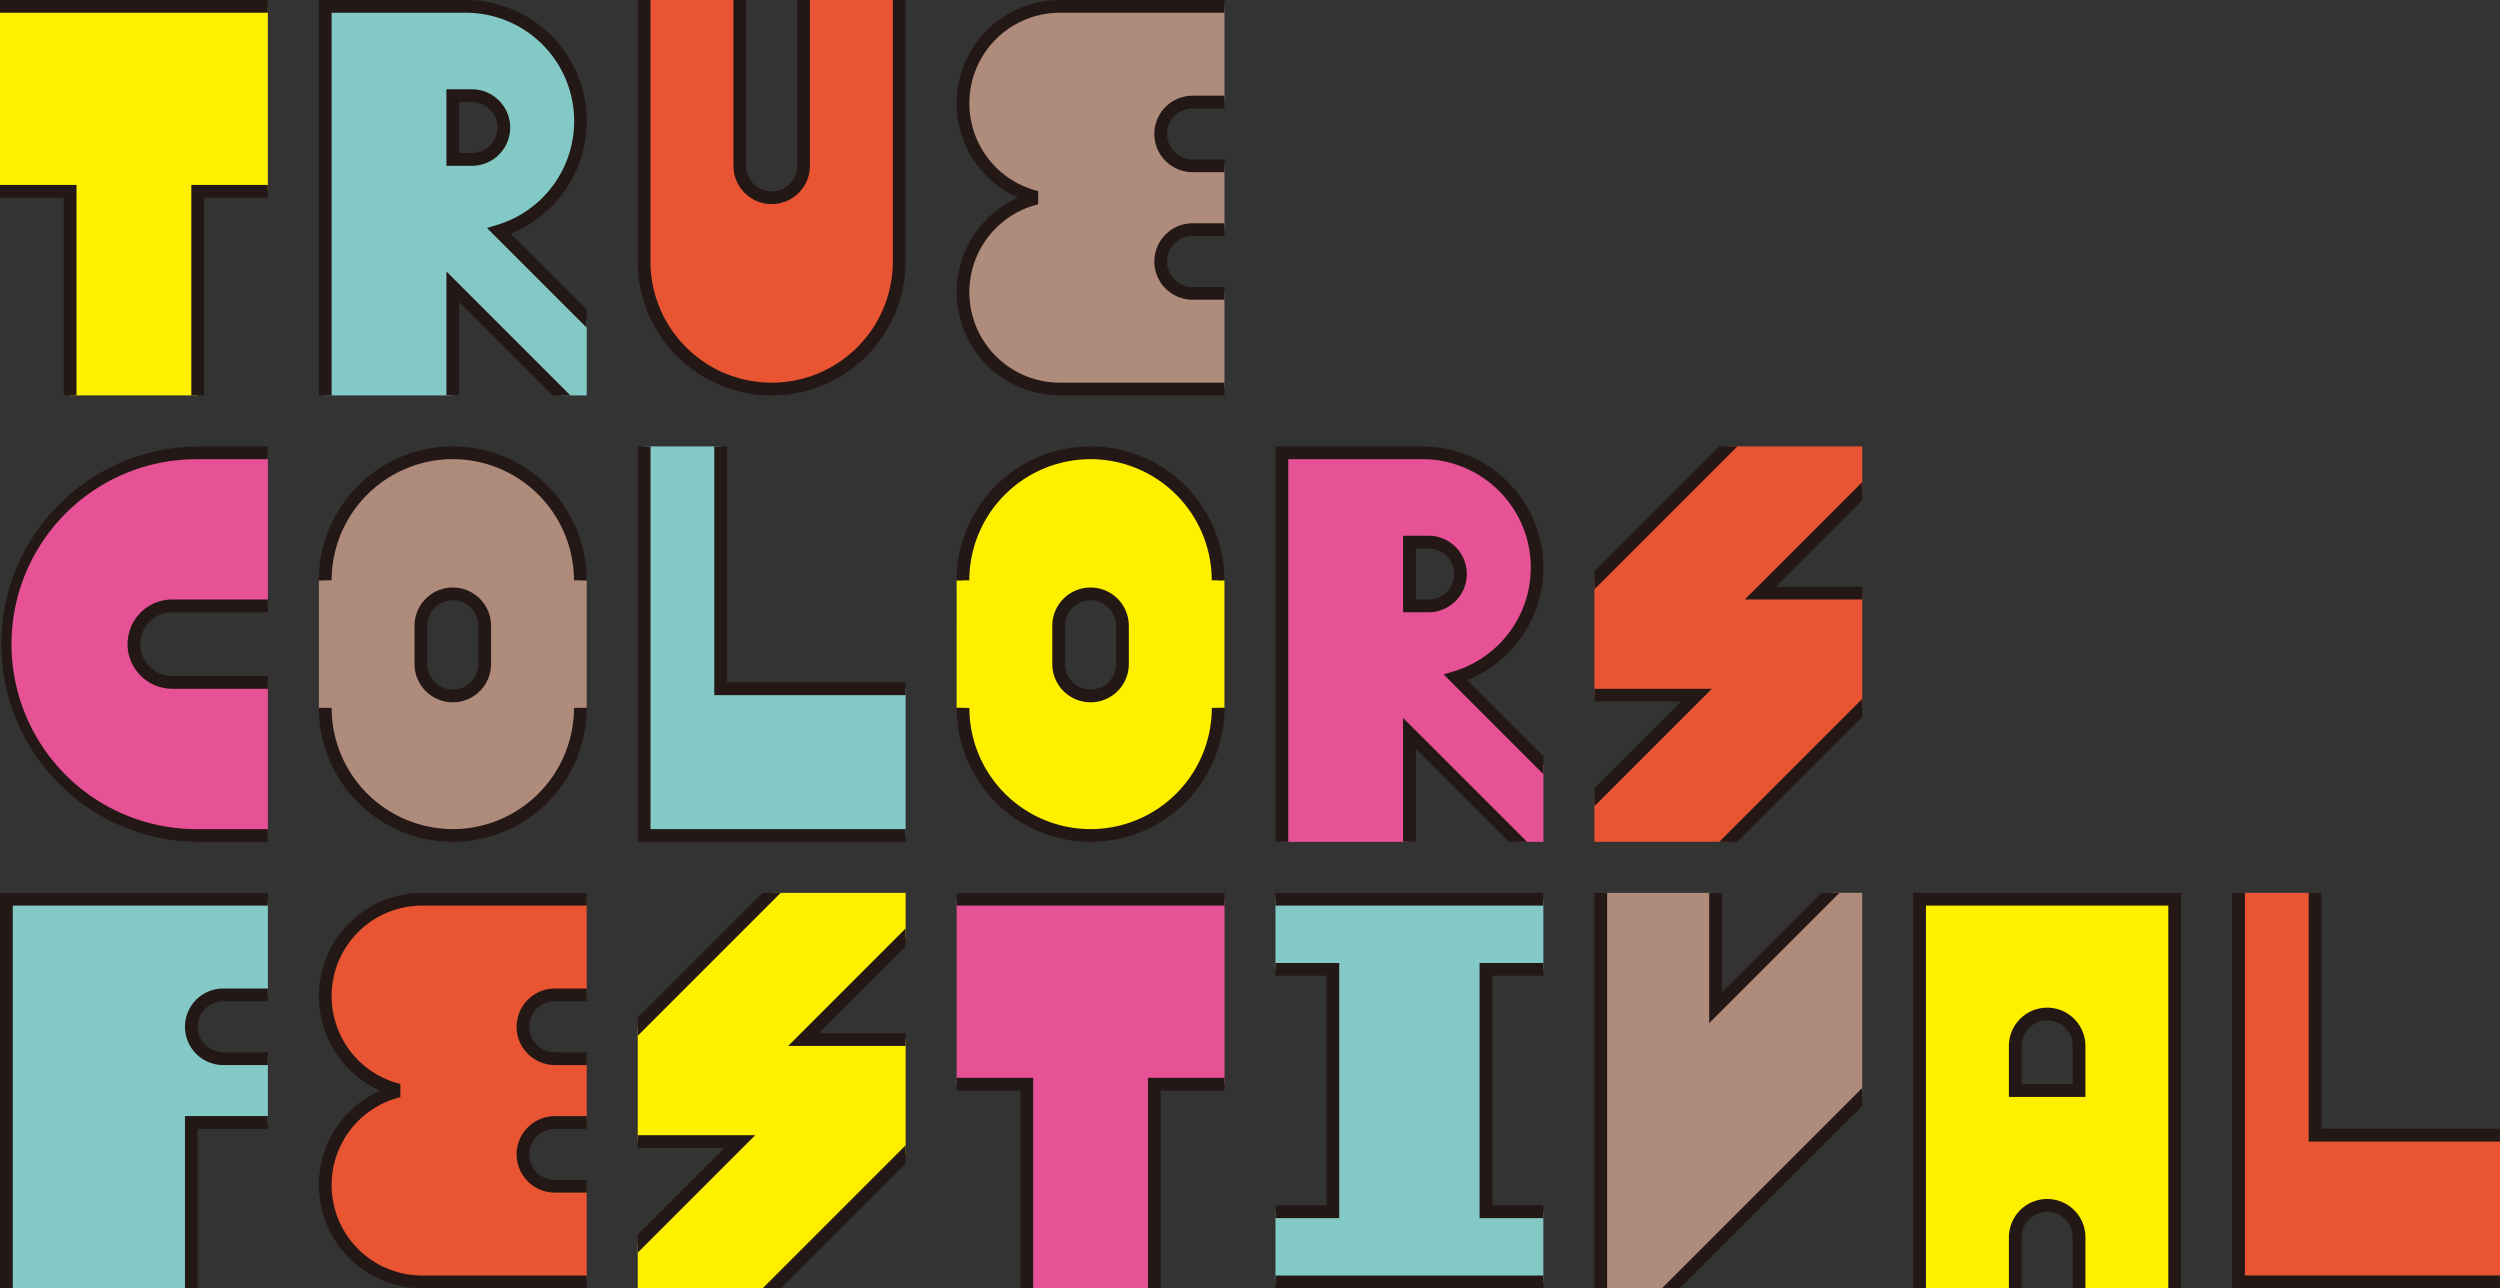
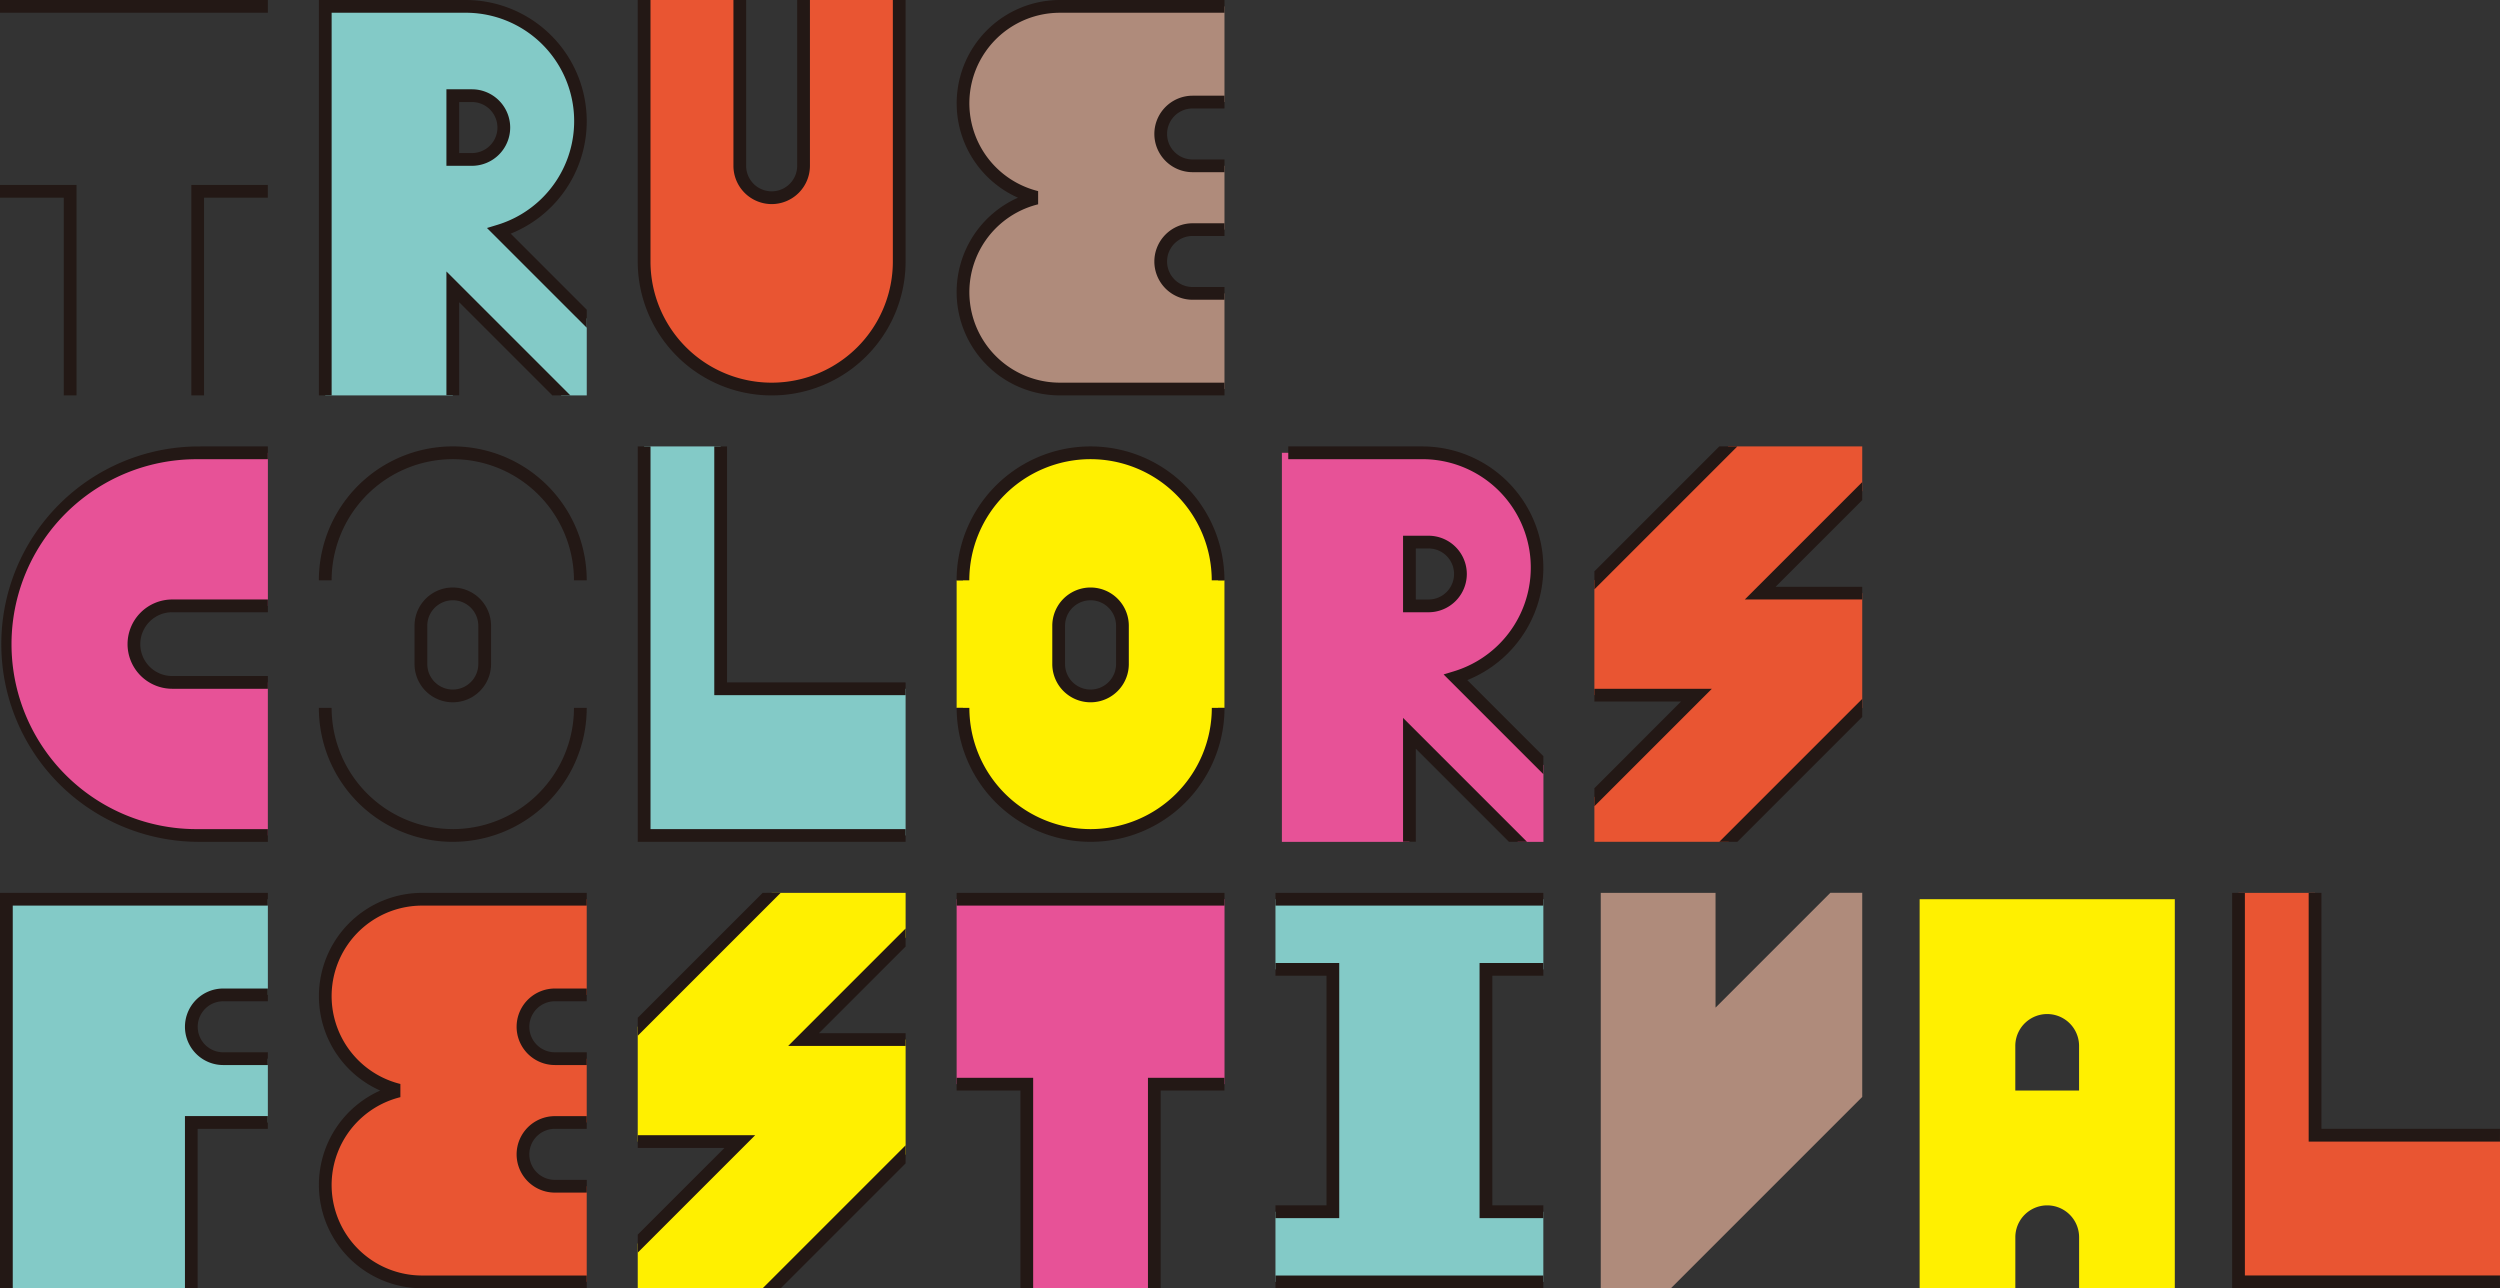
<svg xmlns="http://www.w3.org/2000/svg" width="295.199" height="152.118" viewBox="0 0 295.199 152.118">
  <rect x="0" y="0" width="295.199" height="152.118" fill="#333333" stroke="none" />
  <defs>
    <style>.a{fill:none;}.b{fill:#e95532;}.c{clip-path:url(#a);}.d{fill:#83cac7;}.e{fill:#e75297;}.f{fill:#af8b7b;}.g{fill:#fff000;}.h{fill:#231815;}</style>
    <clipPath id="a">
      <rect class="a" width="295.197" height="152.118" />
    </clipPath>
  </defs>
  <g transform="translate(0 0)">
    <path class="b" d="M144.97,57.824V103.76h30.876V86.439H154V57.824Z" transform="translate(119.353 47.606)" />
    <g transform="translate(0 0)">
      <g class="c">
        <path class="b" d="M60.541,0V19.58a3.765,3.765,0,0,1-7.53,0V0h-11.3V30.878a15.061,15.061,0,0,0,30.123,0V0Z" transform="translate(34.343 -0.001)" />
        <path class="b" d="M134.884,28.912H119.07L103.255,44.726V58.28H115.3L103.255,70.33V75.6H119.07l15.813-15.815V46.233h-12.05l12.05-12.05Z" transform="translate(85.009 23.802)" />
        <path class="b" d="M51.939,103.419H32.51a11.442,11.442,0,0,1-2.574-22.592A11.441,11.441,0,0,1,32.51,58.236H51.939v11.3H48.174a3.766,3.766,0,0,0,0,7.532h3.765v7.53H48.174a3.765,3.765,0,1,0,0,7.53h3.765Z" transform="translate(17.341 47.945)" />
        <path class="d" d="M50.751,57.529V28.912H41.715V74.848H72.589V57.529Z" transform="translate(34.344 23.802)" />
        <path class="d" d="M26.018,69.531h5.271v-11.3H.413v45.938H22.252V84.6h9.036V77.063H26.018a3.766,3.766,0,0,1,0-7.532" transform="translate(0.34 47.945)" />
        <path class="d" d="M114.232,66.519V58.236H82.6v8.283h6.777V95.136H82.6v8.283h31.629V95.136h-6.777V66.519Z" transform="translate(68.007 47.945)" />
        <path class="d" d="M41.579,26.937A13.556,13.556,0,0,0,37.631.414H21.063V46.35H36.125V33.532L48.943,46.35h3V37.3Zm-3.194-8.451H36.125v-7.53h2.259a3.765,3.765,0,1,1,0,7.53" transform="translate(17.341 0.34)" />
        <path class="e" d="M61.953,58.236V80.074h8.283v24.1H85.3v-24.1h8.285V58.236Z" transform="translate(51.006 47.945)" />
        <path class="e" d="M19.992,47.4h11.3V29.326H23.005a22.592,22.592,0,1,0,0,45.183h8.283V56.435h-11.3a4.518,4.518,0,0,1,0-9.036" transform="translate(0.34 24.143)" />
        <path class="e" d="M103.533,55.849a13.556,13.556,0,0,0-3.947-26.523H83.017V75.262H98.079V62.444L110.9,75.262h3V66.209ZM100.338,47.4H98.079v-7.53h2.259a3.765,3.765,0,1,1,0,7.53" transform="translate(68.348 24.143)" />
        <path class="f" d="M117.222,57.825H103.667v46.687h8.283L134.543,81.92v-24.1h-3.765L117.222,71.377Z" transform="translate(85.349 47.605)" />
        <path class="f" d="M93.241,45.6H73.812A11.442,11.442,0,0,1,71.237,23,11.441,11.441,0,0,1,73.812.413H93.241v11.3H89.476a3.764,3.764,0,1,0,0,7.528h3.765v7.534H89.476a3.765,3.765,0,1,0,0,7.53h3.765Z" transform="translate(51.345 0.339)" />
-         <path class="f" d="M51.525,44.384a15.061,15.061,0,0,0-30.123,0h-.751V59.446H21.4a15.061,15.061,0,1,0,30.123,0h.755V44.384Zm-11.3,9.884a3.765,3.765,0,0,1-7.53,0V49.75a3.765,3.765,0,0,1,7.53,0Z" transform="translate(17.002 24.142)" />
-         <path class="g" d="M0,.413V22.251H8.283v24.1h15.06v-24.1h8.285V.413Z" transform="translate(0 0.339)" />
        <path class="g" d="M72.931,57.823H57.117L41.3,73.638V87.193H53.35L41.3,99.241v5.273H57.117L72.931,88.7V75.144H60.88l12.05-12.05Z" transform="translate(34.004 47.605)" />
        <path class="g" d="M124.319,58.236v45.938h11.3V98.15a3.765,3.765,0,1,1,7.53,0v6.024h11.3V58.236Zm18.826,22.592h-7.53V75.559a3.765,3.765,0,1,1,7.53,0Z" transform="translate(102.351 47.945)" />
        <path class="g" d="M92.827,44.384a15.061,15.061,0,0,0-30.123,0h-.751V59.446H62.7a15.061,15.061,0,1,0,30.123,0h.753V44.384Zm-11.3,9.884a3.765,3.765,0,0,1-7.53,0V49.75a3.765,3.765,0,0,1,7.53,0Z" transform="translate(51.006 24.142)" />
        <path class="h" d="M0,23.343H7.53V46.688H9.036V21.837H0ZM22.592,46.688h1.5V23.343h7.532V21.837H22.592ZM0,1.505H31.629V0H0Z" transform="translate(0 0)" />
        <path class="h" d="M61.953,81.167h7.53v23.345h1.506V79.661H61.953Zm22.592,23.345h1.5V81.167h7.532V79.661H84.545ZM61.953,59.329H93.582V57.823H61.953Z" transform="translate(51.006 47.605)" />
        <path class="h" d="M42.808,28.912H41.3V75.6H72.929V74.1H42.808Zm9.036,27.864V28.912H50.338v29.37H72.929V56.776Z" transform="translate(34.004 23.802)" />
        <path class="h" d="M146.063,57.824h-1.506v46.687h31.627v-1.506H146.063ZM155.1,85.686V57.824h-1.506V87.192h22.591V85.686Z" transform="translate(119.013 47.605)" />
        <path class="h" d="M21.839,104.513h1.5V85.688h8.285V84.182H21.839Zm0-30.876a4.523,4.523,0,0,0,4.518,4.518h5.271V76.65H26.358a3.012,3.012,0,1,1,0-6.024h5.271V69.119H26.358a4.522,4.522,0,0,0-4.518,4.518M0,57.824v46.689H1.506V59.33H31.629V57.824Z" transform="translate(0 47.605)" />
        <path class="h" d="M82.6,104.512h31.629v-1.506H82.6Zm7.53-38.406H82.6v1.506h6.026V94.723H82.6v1.506h7.53ZM82.6,59.329h31.629V57.823H82.6Zm24.1,36.9h7.53V94.723h-6.024V67.612h6.024V66.106H106.7Z" transform="translate(68.007 47.605)" />
-         <path class="h" d="M139.718,93.971a4.523,4.523,0,0,0-4.518,4.52v6.022h1.506V98.491a3.012,3.012,0,1,1,6.024,0v6.022h1.506V98.491a4.522,4.522,0,0,0-4.518-4.52m0-22.592A4.524,4.524,0,0,0,135.2,75.9v6.022h9.036V75.9a4.523,4.523,0,0,0-4.518-4.52m3.012,9.038h-6.024V75.9a3.012,3.012,0,1,1,6.024,0ZM123.9,57.824v46.689h1.506V59.33h28.617v45.183h1.5V57.824Z" transform="translate(102.01 47.605)" />
        <path class="h" d="M57.116,24.1a4.524,4.524,0,0,0,4.518-4.518V0H60.128V19.58a3.013,3.013,0,0,1-6.026,0V0H52.6V19.58A4.523,4.523,0,0,0,57.116,24.1M71.424,0V30.878a14.308,14.308,0,0,1-28.617,0V0H41.3V30.878a15.814,15.814,0,0,0,31.629,0V0Z" transform="translate(34.003 -0.001)" />
        <path class="h" d="M36.465,30.417A14.324,14.324,0,0,1,50.773,44.724h1.506a15.814,15.814,0,0,0-31.629,0h1.506A14.326,14.326,0,0,1,36.465,30.417m0,43.679A14.325,14.325,0,0,1,22.156,59.787H20.65a15.814,15.814,0,1,0,31.629,0H50.773A14.324,14.324,0,0,1,36.465,74.1M31.947,50.09v4.518a4.518,4.518,0,1,0,9.036,0V50.09a4.518,4.518,0,1,0-9.036,0m7.53,0v4.518a3.012,3.012,0,1,1-6.024,0V50.09a3.012,3.012,0,1,1,6.024,0" transform="translate(17.001 23.801)" />
        <path class="h" d="M77.766,30.417A14.326,14.326,0,0,1,92.076,44.726h1.5a15.813,15.813,0,1,0-31.627,0h1.5A14.326,14.326,0,0,1,77.766,30.417M73.248,50.09v4.518a4.518,4.518,0,1,0,9.036,0V50.09a4.518,4.518,0,1,0-9.036,0m7.53,0v4.518a3.012,3.012,0,0,1-6.024,0V50.09a3.012,3.012,0,0,1,6.024,0M77.766,74.1A14.325,14.325,0,0,1,63.457,59.787h-1.5a15.813,15.813,0,1,0,31.627,0h-1.5A14.325,14.325,0,0,1,77.766,74.1" transform="translate(51.006 23.801)" />
        <path class="h" d="M103.255,59.035h10.23l-10.23,10.232V71.4l13.866-13.868H103.255Zm14.75-30.123-14.75,14.749v2.13l16.88-16.878Zm3.01,18.074h13.868v-1.5H124.653L134.884,35.25V33.12ZM120.135,75.6l14.749-14.749v-2.13L118.005,75.6Z" transform="translate(85.009 23.802)" />
        <path class="h" d="M41.3,87.945H51.533L41.3,98.177v2.13L55.168,86.44H41.3Zm14.75-30.123L41.3,72.572V74.7l16.88-16.88ZM59.063,75.9H72.929V74.392H62.7L72.931,64.16V62.03Zm-.881,28.615L72.931,89.764v-2.13L56.052,104.513Z" transform="translate(34.004 47.604)" />
-         <path class="h" d="M103.254,104.513h1.506V57.822h-1.506Zm26.8-46.691L118.314,69.56V57.822h-1.5V73.2l15.372-15.374Zm-18.827,46.691h2.13l21.529-21.529v-2.13Z" transform="translate(85.009 47.604)" />
        <path class="h" d="M35.711,46.675h1.506V35.689l11,11h2.13L35.711,32.054Zm7.53-31.614a4.521,4.521,0,0,0-4.518-4.516H35.711V19.58h3.012a4.523,4.523,0,0,0,4.518-4.52m-4.518,3.014H37.217V12.05h1.506a3.012,3.012,0,1,1,0,6.024M43.3,27.592A14.311,14.311,0,0,0,37.97,0H20.651V46.689h1.506V1.506H37.97A12.8,12.8,0,0,1,41.7,26.558l-1.2.365L52.28,38.7v-2.13Z" transform="translate(17.002 -0.001)" />
-         <path class="h" d="M97.664,75.587H99.17V64.6l11,11h2.13L97.664,60.966Zm7.53-31.612a4.522,4.522,0,0,0-4.518-4.518H97.664v9.036h3.012a4.523,4.523,0,0,0,4.518-4.518m-4.518,3.012H99.17V40.962h1.506a3.012,3.012,0,0,1,0,6.024m4.575,9.518a14.311,14.311,0,0,0-5.328-27.592H82.6V75.6H84.11V30.418H99.923a12.8,12.8,0,0,1,3.73,25.052l-1.2.365,11.78,11.778v-2.13Z" transform="translate(68.007 23.802)" />
+         <path class="h" d="M97.664,75.587H99.17V64.6l11,11h2.13L97.664,60.966Zm7.53-31.612a4.522,4.522,0,0,0-4.518-4.518H97.664v9.036h3.012a4.523,4.523,0,0,0,4.518-4.518m-4.518,3.012H99.17V40.962h1.506a3.012,3.012,0,0,1,0,6.024m4.575,9.518a14.311,14.311,0,0,0-5.328-27.592H82.6H84.11V30.418H99.923a12.8,12.8,0,0,1,3.73,25.052l-1.2.365,11.78,11.778v-2.13Z" transform="translate(68.007 23.802)" />
        <path class="h" d="M15.06,52.257a5.279,5.279,0,0,0,5.271,5.271h11.3V56.023h-11.3a3.766,3.766,0,0,1,0-7.532h11.3V46.985h-11.3a5.278,5.278,0,0,0-5.271,5.273m8.285-23.345a23.345,23.345,0,0,0,0,46.689h8.283V74.1H23.345a21.839,21.839,0,1,1,0-43.677h8.283V28.912Z" transform="translate(0.001 23.802)" />
        <path class="h" d="M85.3,30.877a4.521,4.521,0,0,0,4.516,4.518h3.765V33.889H89.816a3.012,3.012,0,0,1,0-6.024h3.765v-1.5H89.816A4.521,4.521,0,0,0,85.3,30.877m0-15.064a4.521,4.521,0,0,0,4.516,4.518h3.765v-1.5H89.816a3.012,3.012,0,0,1,0-6.024h3.765V11.3H89.816A4.521,4.521,0,0,0,85.3,15.813M74.153,0a12.2,12.2,0,0,0-4.959,23.344A12.2,12.2,0,0,0,74.153,46.69H93.581V45.184H74.153a10.686,10.686,0,0,1-2.576-21.059V22.566A10.686,10.686,0,0,1,74.153,1.507H93.581V0Z" transform="translate(51.005 0)" />
        <path class="h" d="M44,88.7a4.522,4.522,0,0,0,4.518,4.518h3.765V91.712H48.514a3.012,3.012,0,0,1,0-6.024h3.765v-1.5H48.514A4.521,4.521,0,0,0,44,88.7m0-15.064a4.522,4.522,0,0,0,4.518,4.518h3.765V76.648H48.514a3.011,3.011,0,1,1,0-6.022h3.765V69.119H48.514A4.521,4.521,0,0,0,44,73.636M32.85,57.824a12.2,12.2,0,0,0-4.958,23.344,12.2,12.2,0,0,0,4.958,23.345H52.279v-1.506H32.85a10.686,10.686,0,0,1-2.574-21.059V80.389A10.686,10.686,0,0,1,32.85,59.33H52.279V57.824Z" transform="translate(17.001 47.605)" />
      </g>
    </g>
  </g>
</svg>